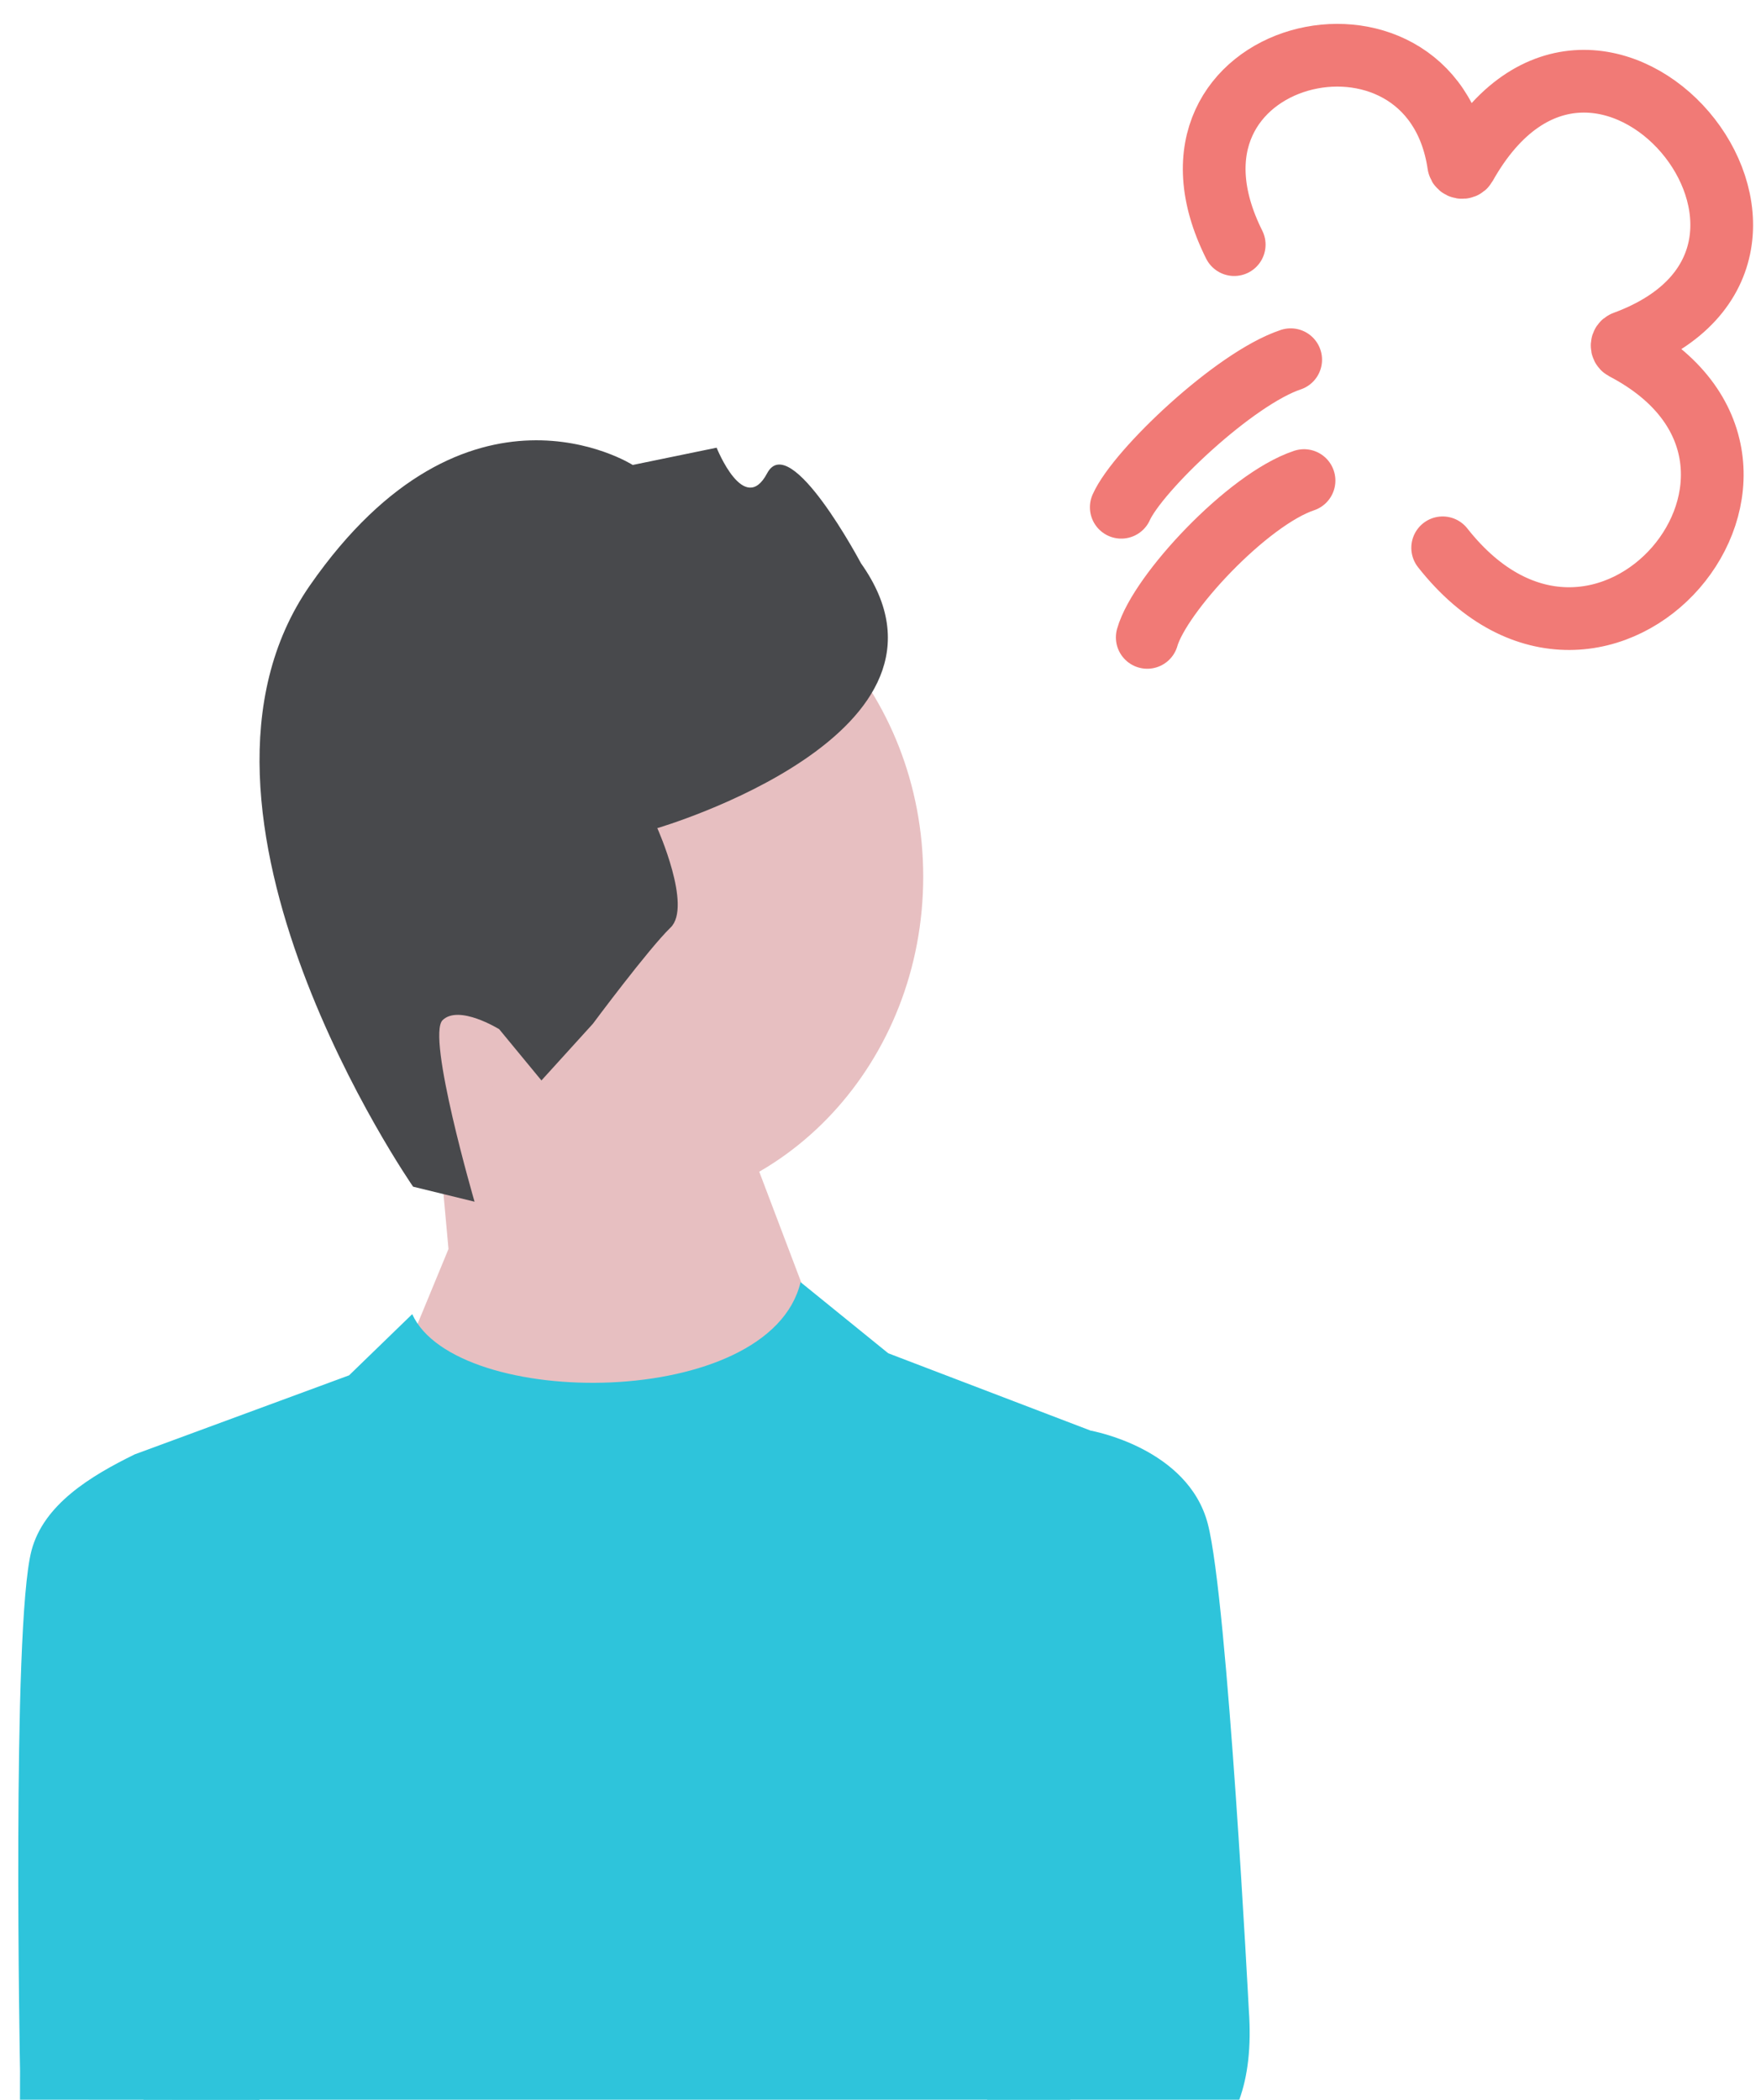
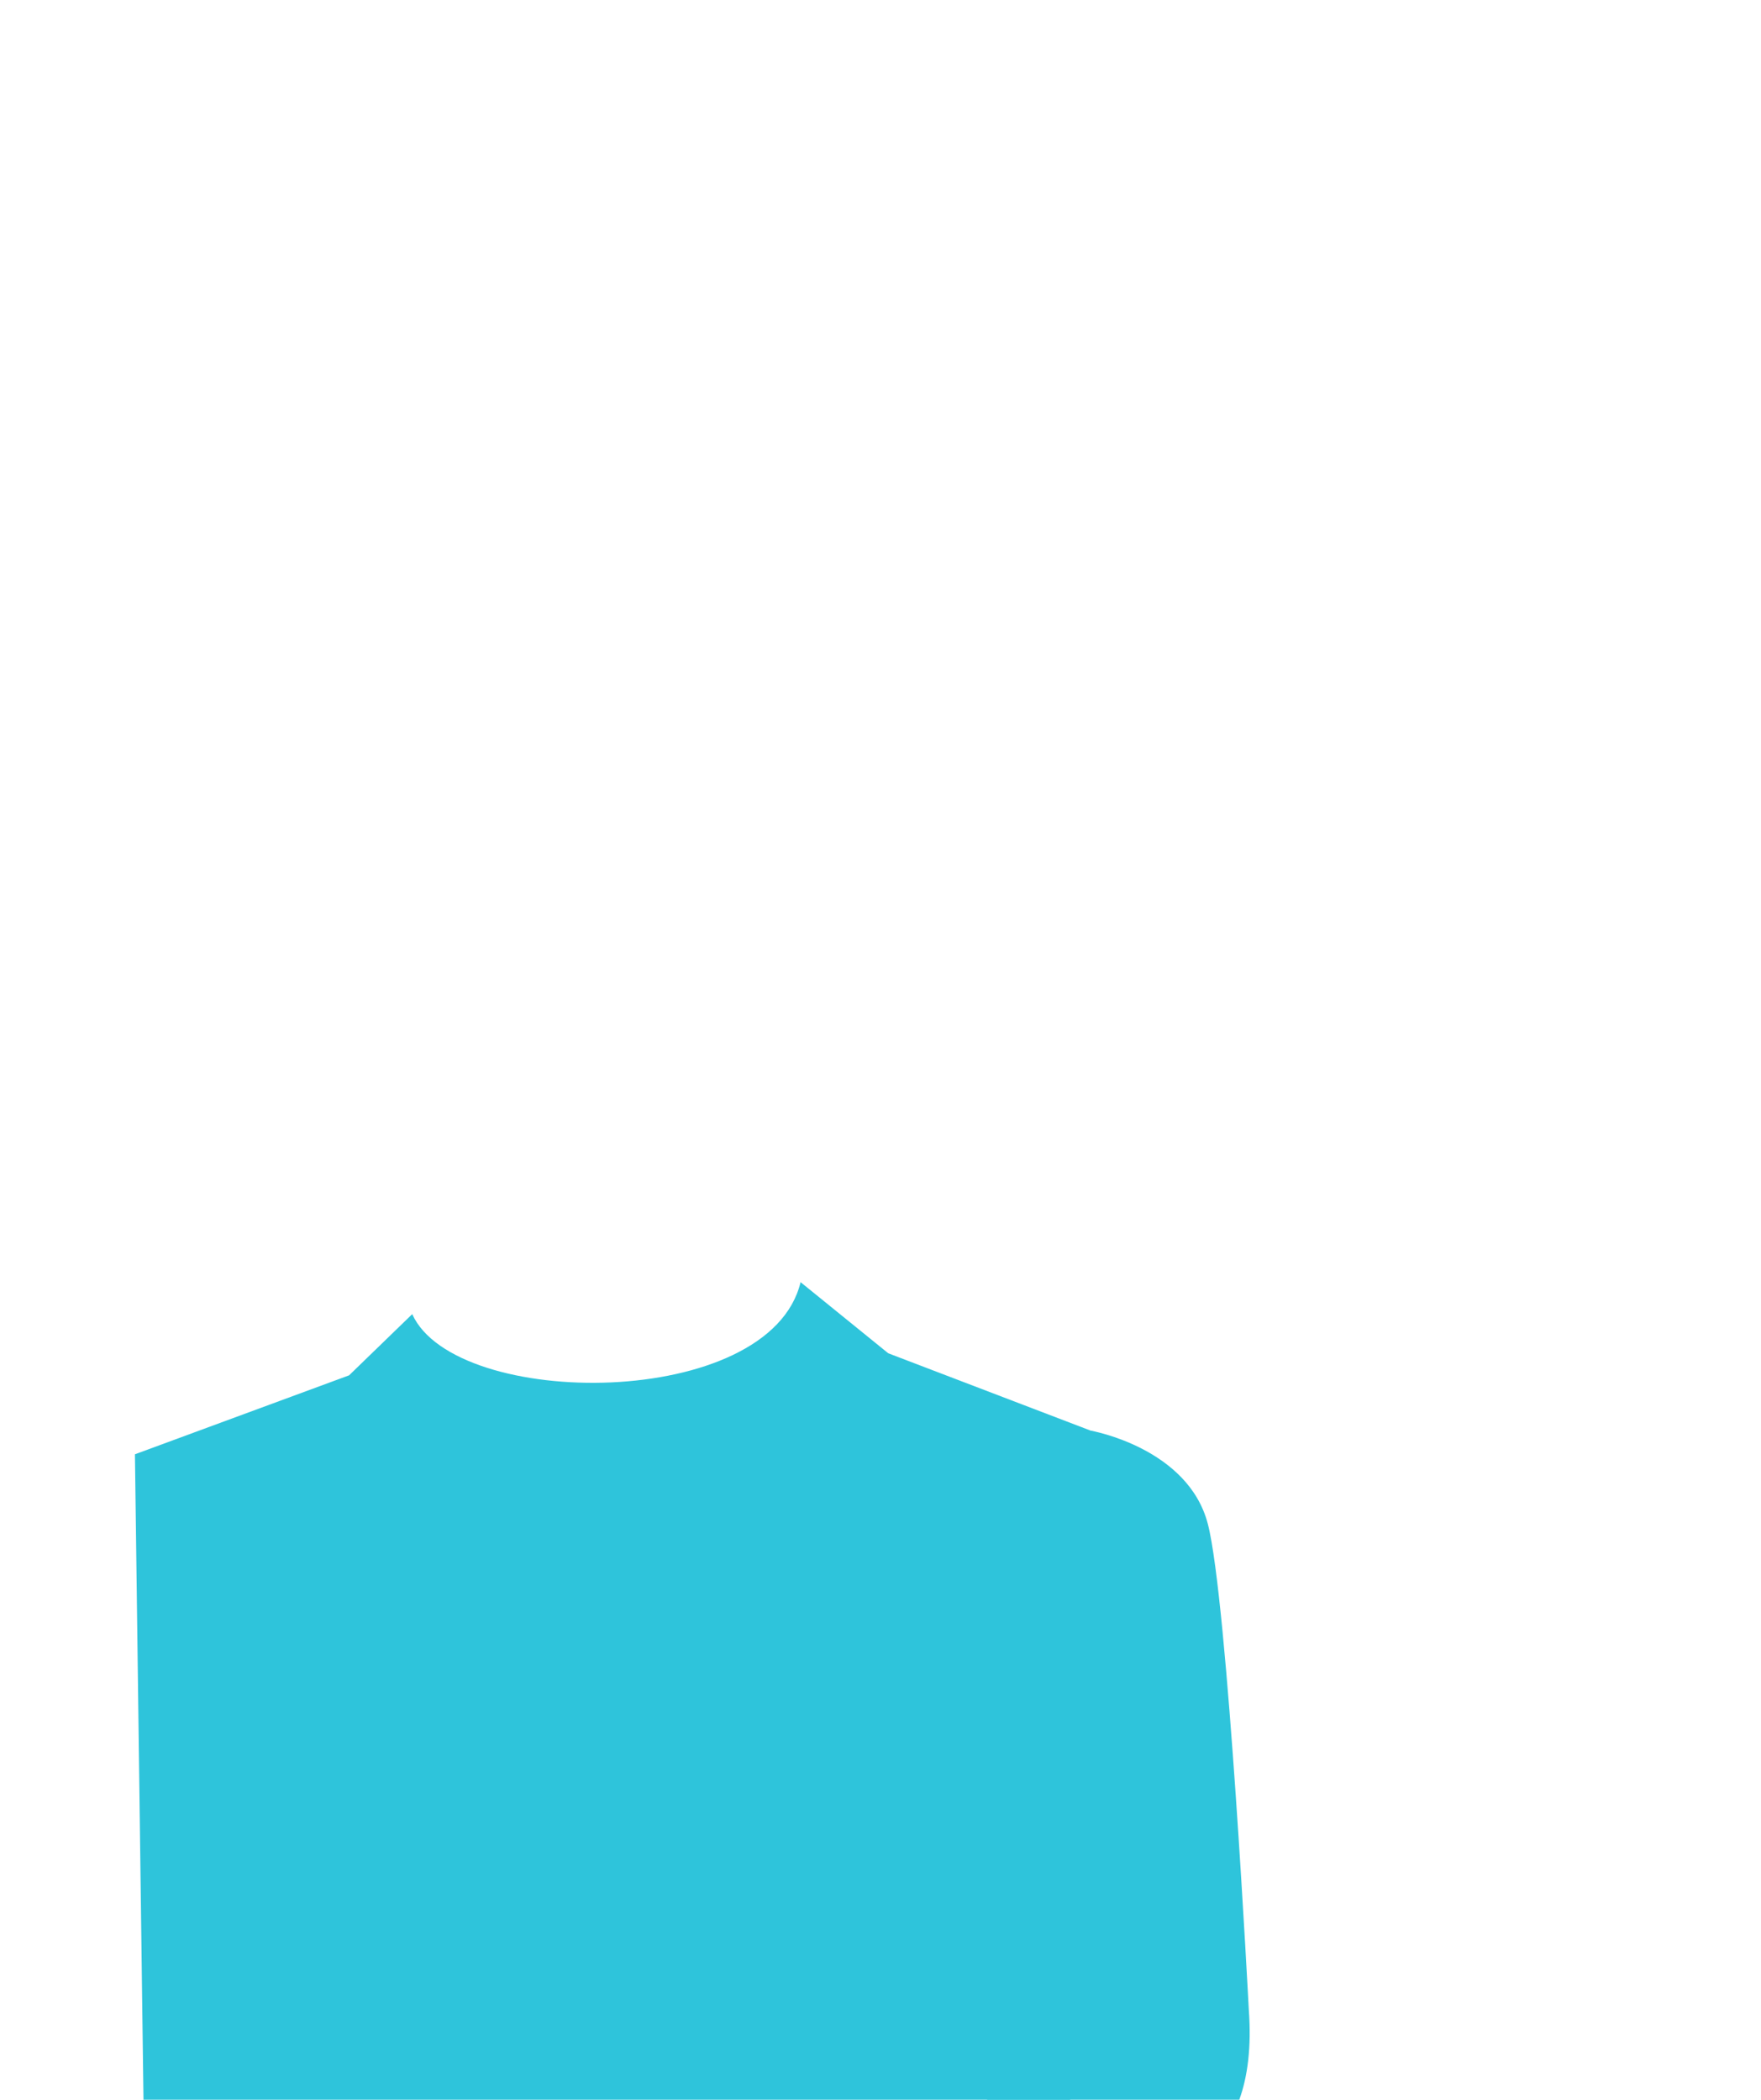
<svg xmlns="http://www.w3.org/2000/svg" fill="none" height="124" viewBox="0 0 104 124" width="104">
-   <path d="m36.23 71.511c10.103 0 18.293-8.838 18.293-19.74s-8.19-19.74-18.293-19.74-18.293 8.838-18.293 19.74 8.19 19.74 18.293 19.74z" fill="#e7bfc1" />
-   <path d="m26.487 73.756-.815-8.917 16.267-3.294 9.605 25.327-16.705 20.804-11.902-25.327z" fill="#e7bfc1" />
-   <path d="m24.397 70.076 3.629.887s-2.853-9.789-1.885-10.723c.968-.934 3.341.538 3.341.538l2.494 3.025 3.037-3.346s3.297-4.436 4.589-5.683c1.291-1.246-.783-5.871-.783-5.871s19.155-5.589 12.027-15.642c0 0-4.179-7.882-5.54-5.314-1.361 2.567-2.984-1.51-2.984-1.51l-4.955 1.02s-9.78-6.239-19.061 7.108c-9.282 13.347 6.09 35.511 6.09 35.511z" fill="#48494c" />
  <g fill="#2ec4db">
    <path d="m61.222 86.186 3.216-1.698s5.723 1.008 6.893 5.502c1.17 4.494 2.42 28.69 2.42 28.69.161 2.204-.066 3.945-.561 5.312h-14.893z" />
    <path d="m52.458 79.914-5.178-4.199c-1.819 7.594-20.372 7.562-22.935 1.888l-3.729 3.614-12.647 4.662.505 38.114h54.728l1.457-39.417z" />
-     <path d="m10.595 87.858-2.63-1.979c-2.604 1.276-5.394 2.959-6.108 5.698-1.171 4.494-.673 30.696-.673 30.696 0 .546-.006 1.125-.004 1.719l14.144.008z" />
  </g>
-   <path d="m72.889 14.446c-5.815-11.63 11.635-15.771 13.258-4.724.027.184.298.227.389.065 7.822-13.93 23.672 5.177 9.39 10.429-.156.057-.173.289-.026.366 13.009 6.803-1.246 23.77-10.7 11.768m-8.188-3.971c-3.333 1.111-8.518 6.667-9.259 9.26m8.471-16.397c-3.333 1.111-9.036 6.54-10.005 8.713" stroke="#f17a76" stroke-linecap="round" stroke-width="3.704" />
</svg>